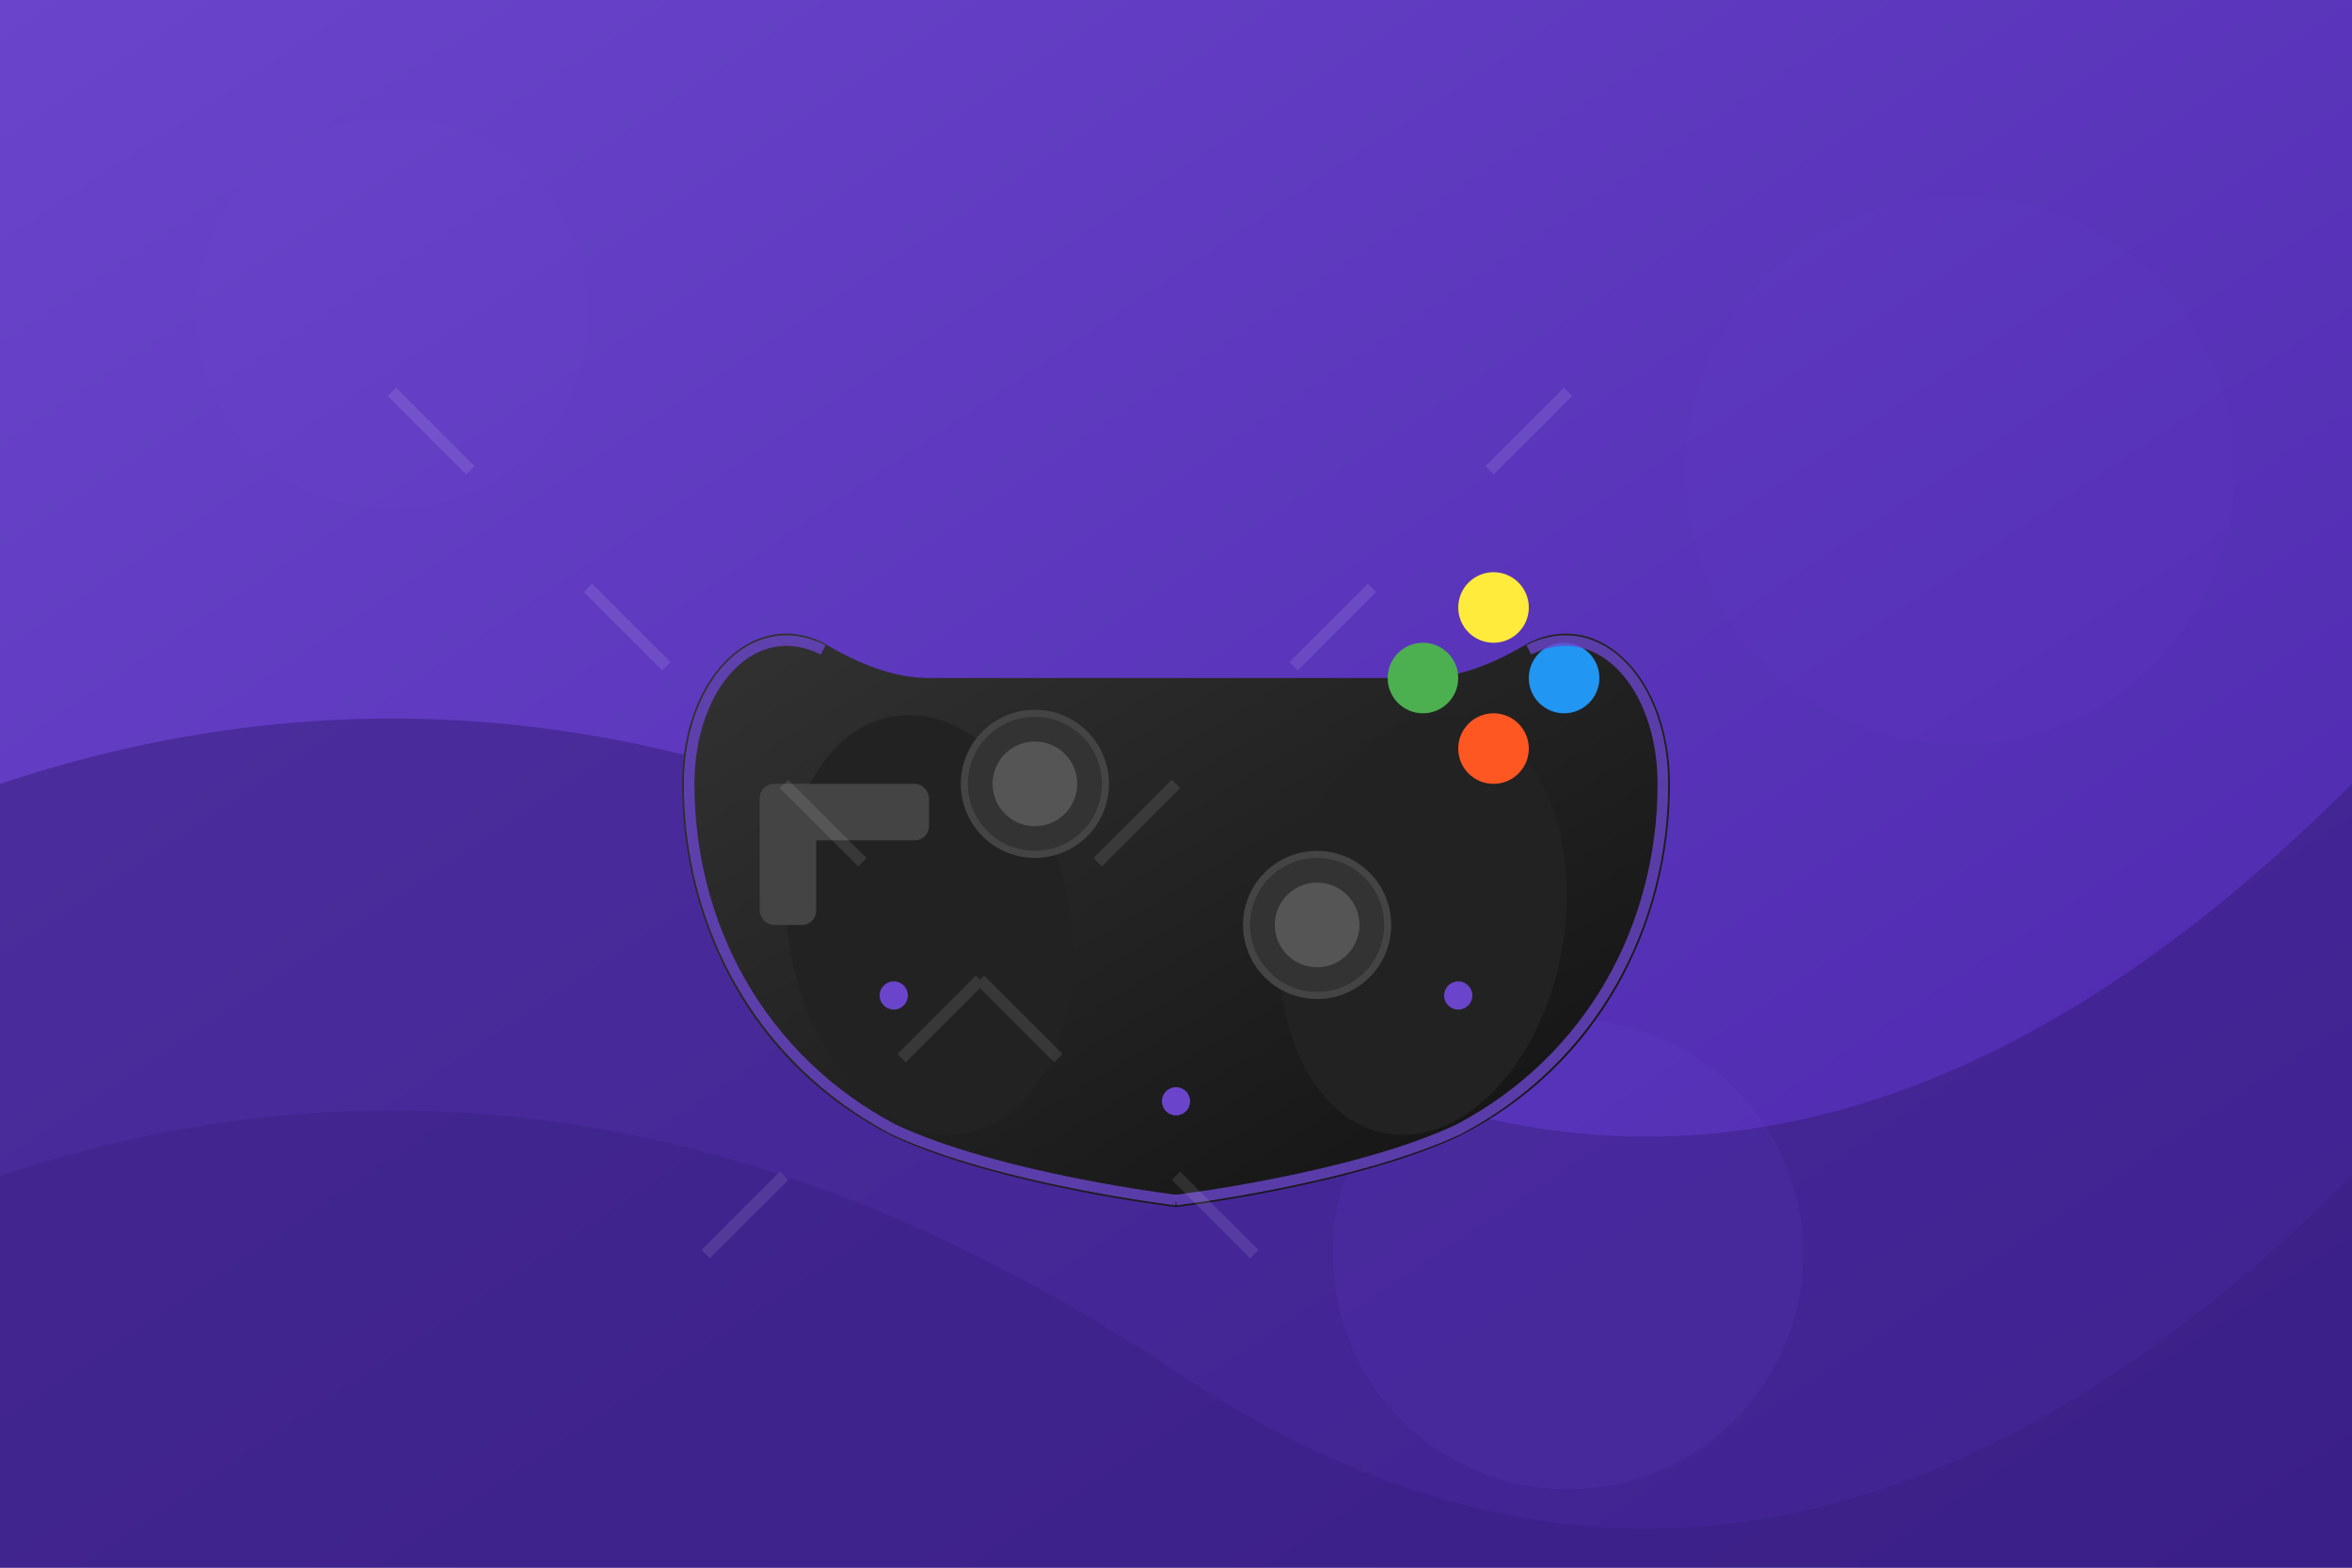
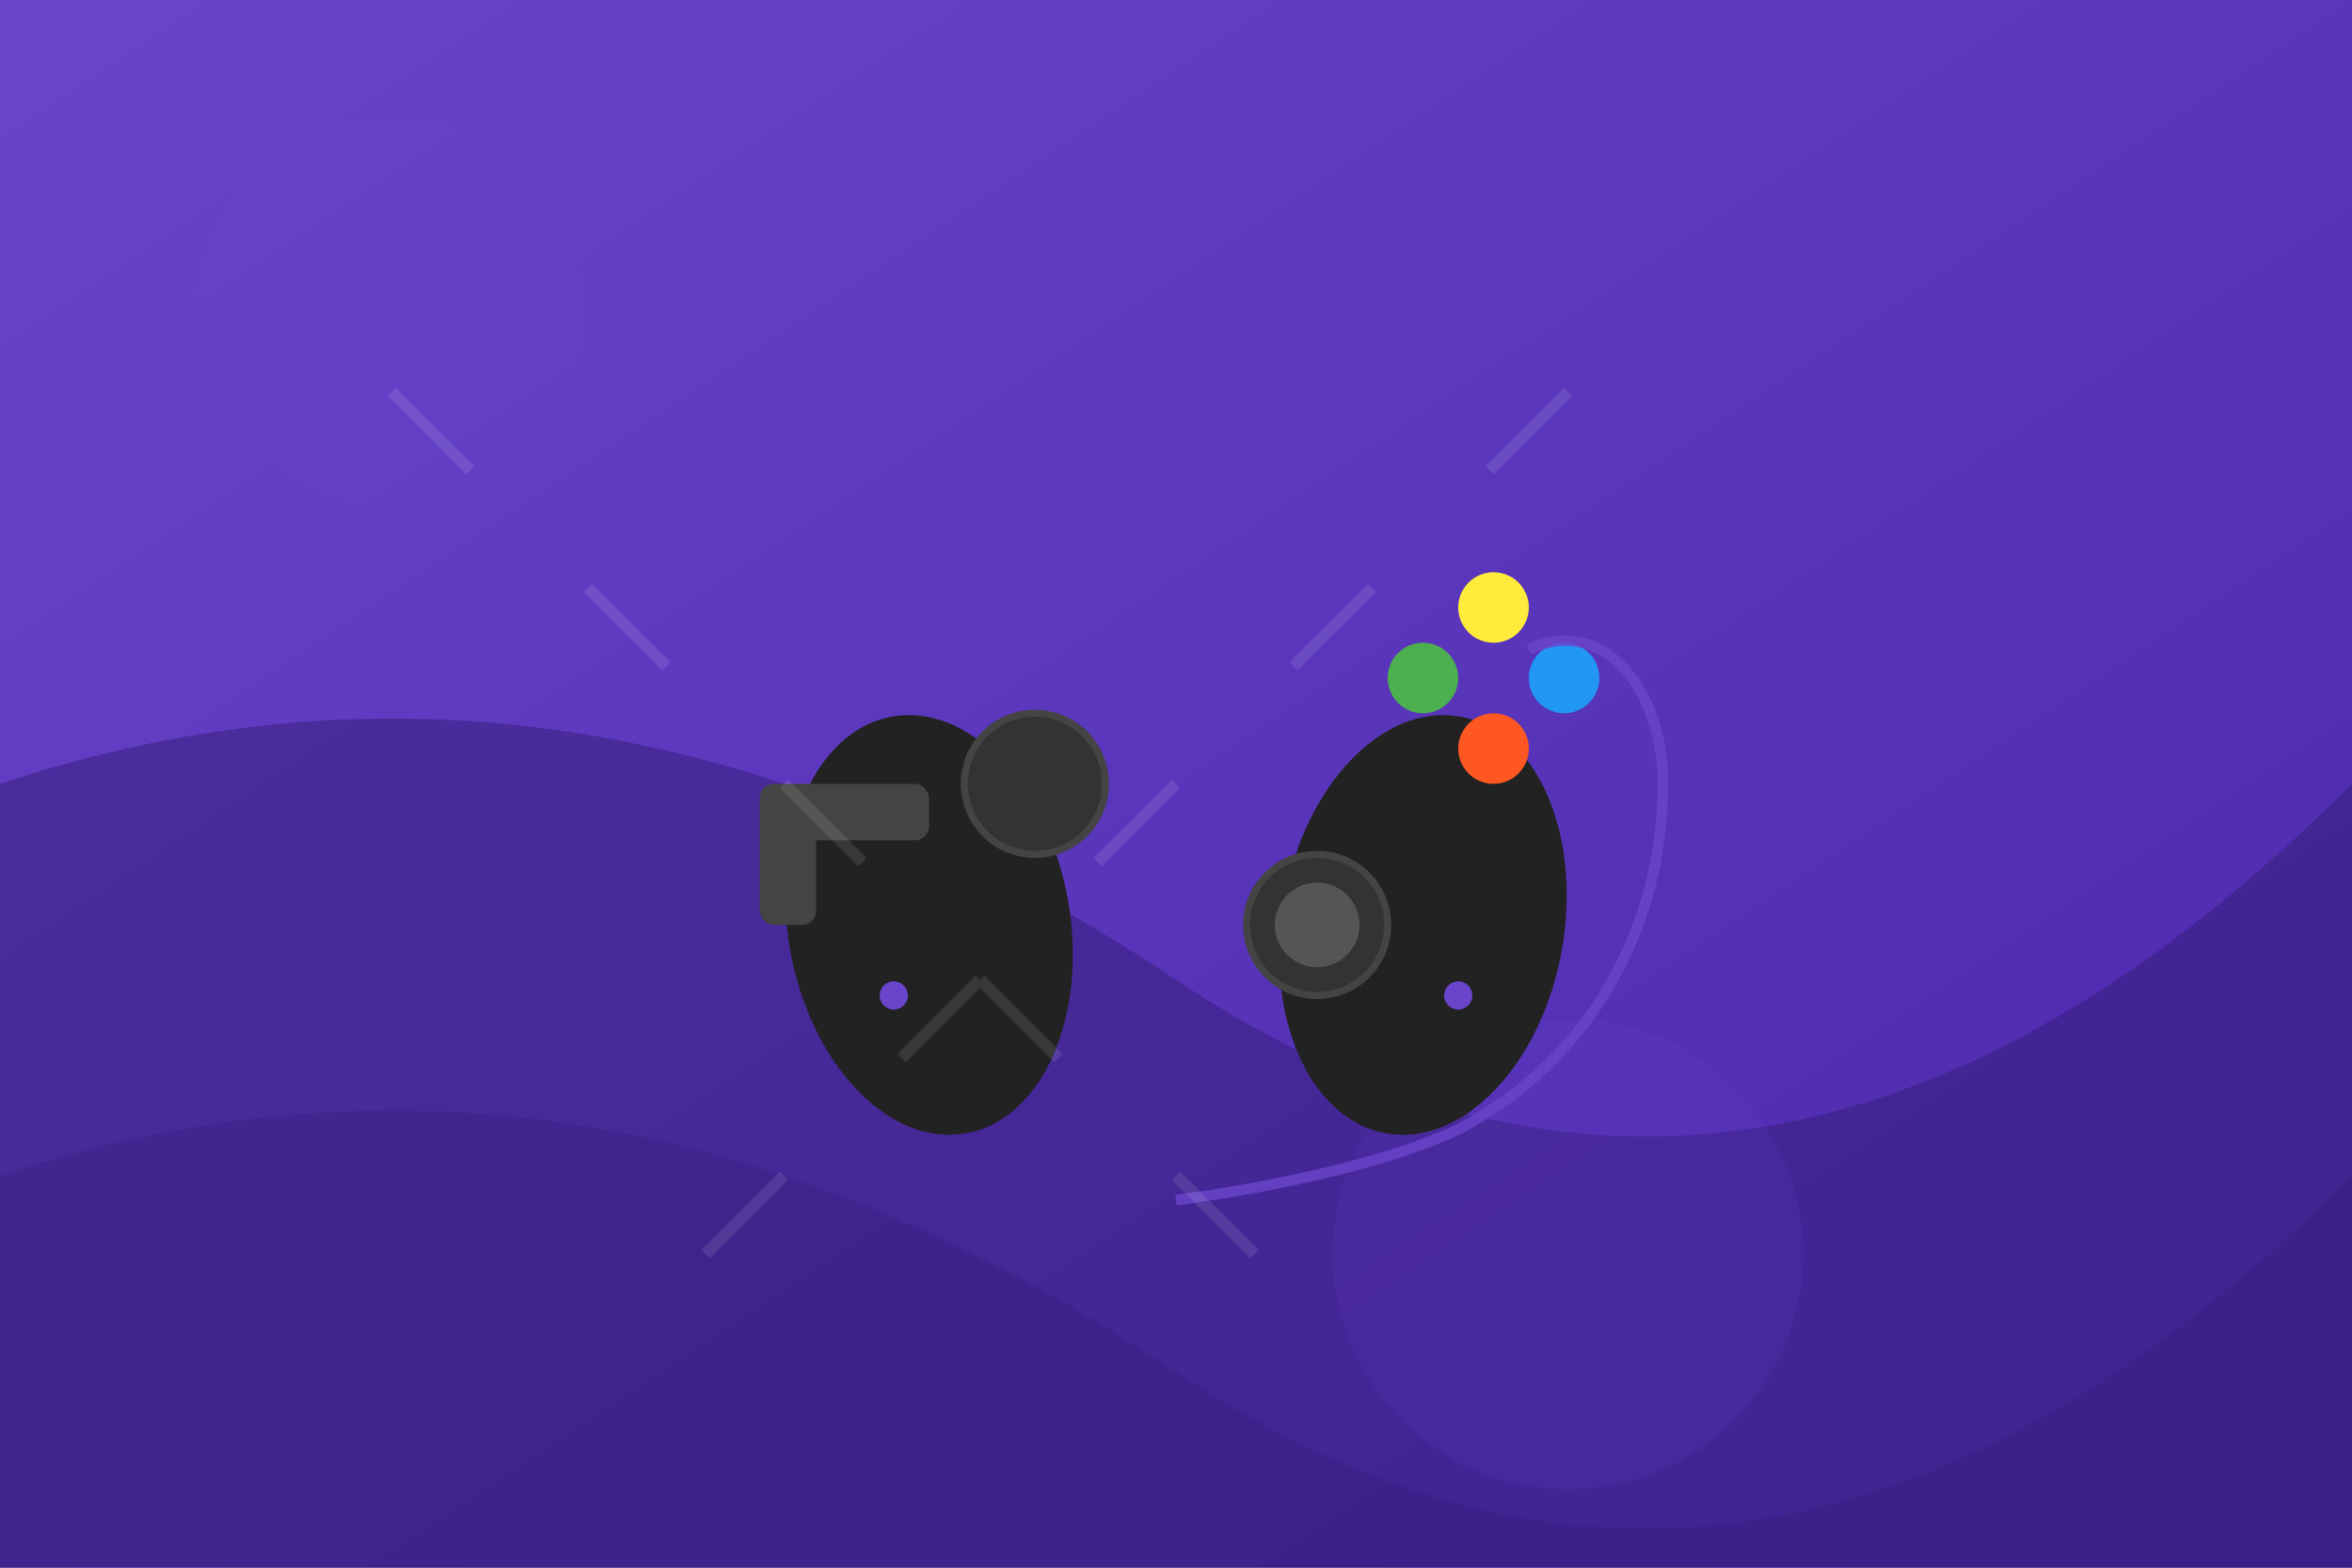
<svg xmlns="http://www.w3.org/2000/svg" width="600" height="400" viewBox="0 0 600 400">
  <defs>
    <linearGradient id="bg-gradient" x1="0%" y1="0%" x2="100%" y2="100%">
      <stop offset="0%" stop-color="#6a45cb" />
      <stop offset="100%" stop-color="#4a26ab" />
    </linearGradient>
    <linearGradient id="controller-gradient" x1="0%" y1="0%" x2="100%" y2="100%">
      <stop offset="0%" stop-color="#333333" />
      <stop offset="100%" stop-color="#111111" />
    </linearGradient>
    <filter id="glow" x="-20%" y="-20%" width="140%" height="140%">
      <feGaussianBlur stdDeviation="8" result="blur" />
      <feComposite in="SourceGraphic" in2="blur" operator="over" />
    </filter>
    <filter id="shadow" x="-10%" y="-10%" width="120%" height="120%">
      <feDropShadow dx="5" dy="5" stdDeviation="5" flood-color="#000" flood-opacity="0.3" />
    </filter>
  </defs>
  <rect x="0" y="0" width="600" height="400" fill="url(#bg-gradient)" />
  <path d="M0,200 Q150,150 300,250 T600,200 V400 H0 Z" fill="#341c77" opacity="0.5" />
  <path d="M0,300 Q150,250 300,350 T600,300 V400 H0 Z" fill="#341c77" opacity="0.3" />
  <circle cx="100" cy="80" r="50" fill="#6a45cb" opacity="0.2" />
-   <circle cx="500" cy="120" r="70" fill="#6a45cb" opacity="0.1" />
  <circle cx="400" cy="320" r="60" fill="#6a45cb" opacity="0.15" />
  <g transform="translate(300, 200) scale(1.8)" filter="url(#shadow)">
-     <path d="M-50,-20 C-60,-25 -70,-15 -70,0 C-70,20 -60,40 -40,50 C-25,57 0,60 0,60 C0,60 25,57 40,50 C60,40 70,20 70,0 C70,-15 60,-25 50,-20 C45,-17 40,-15 35,-15 L-35,-15 C-40,-15 -45,-17 -50,-20 Z" fill="url(#controller-gradient)" />
    <ellipse cx="-35" cy="20" rx="20" ry="30" fill="#222" transform="rotate(-10, -35, 20)" />
    <ellipse cx="35" cy="20" rx="20" ry="30" fill="#222" transform="rotate(10, 35, 20)" />
    <rect x="-55" cy="-5" width="20" height="8" rx="2" fill="#444" />
    <rect x="-59" cy="-9" width="8" height="20" rx="2" fill="#444" />
    <circle cx="45" cy="-5" r="5" fill="#ff5722" filter="url(#glow)" />
    <circle cx="35" cy="-15" r="5" fill="#4caf50" filter="url(#glow)" />
    <circle cx="55" cy="-15" r="5" fill="#2196f3" filter="url(#glow)" />
    <circle cx="45" cy="-25" r="5" fill="#ffeb3b" filter="url(#glow)" />
    <circle cx="-20" cy="0" r="10" fill="#333" stroke="#444" stroke-width="1" />
-     <circle cx="-20" cy="0" r="6" fill="#555" />
    <circle cx="20" cy="20" r="10" fill="#333" stroke="#444" stroke-width="1" />
    <circle cx="20" cy="20" r="6" fill="#555" />
-     <path d="M-50,-19 C-60,-24 -69,-14 -69,0 C-69,20 -59,39 -40,49 C-25,56 0,59 0,59" stroke="#6a45cb" stroke-width="1.5" fill="none" opacity="0.8" />
    <path d="M50,-19 C60,-24 69,-14 69,0 C69,20 59,39 40,49 C25,56 0,59 0,59" stroke="#6a45cb" stroke-width="1.5" fill="none" opacity="0.8" />
    <circle cx="-40" cy="30" r="2" fill="#6a45cb" filter="url(#glow)" />
    <circle cx="40" cy="30" r="2" fill="#6a45cb" filter="url(#glow)" />
-     <circle cx="0" cy="45" r="2" fill="#6a45cb" filter="url(#glow)" />
  </g>
  <g opacity="0.1">
    <path d="M100,100 L120,120 M150,150 L170,170 M200,200 L220,220 M250,250 L270,270 M300,300 L320,320" stroke="#fff" stroke-width="3" />
    <path d="M400,100 L380,120 M350,150 L330,170 M300,200 L280,220 M250,250 L230,270 M200,300 L180,320" stroke="#fff" stroke-width="3" />
  </g>
</svg>